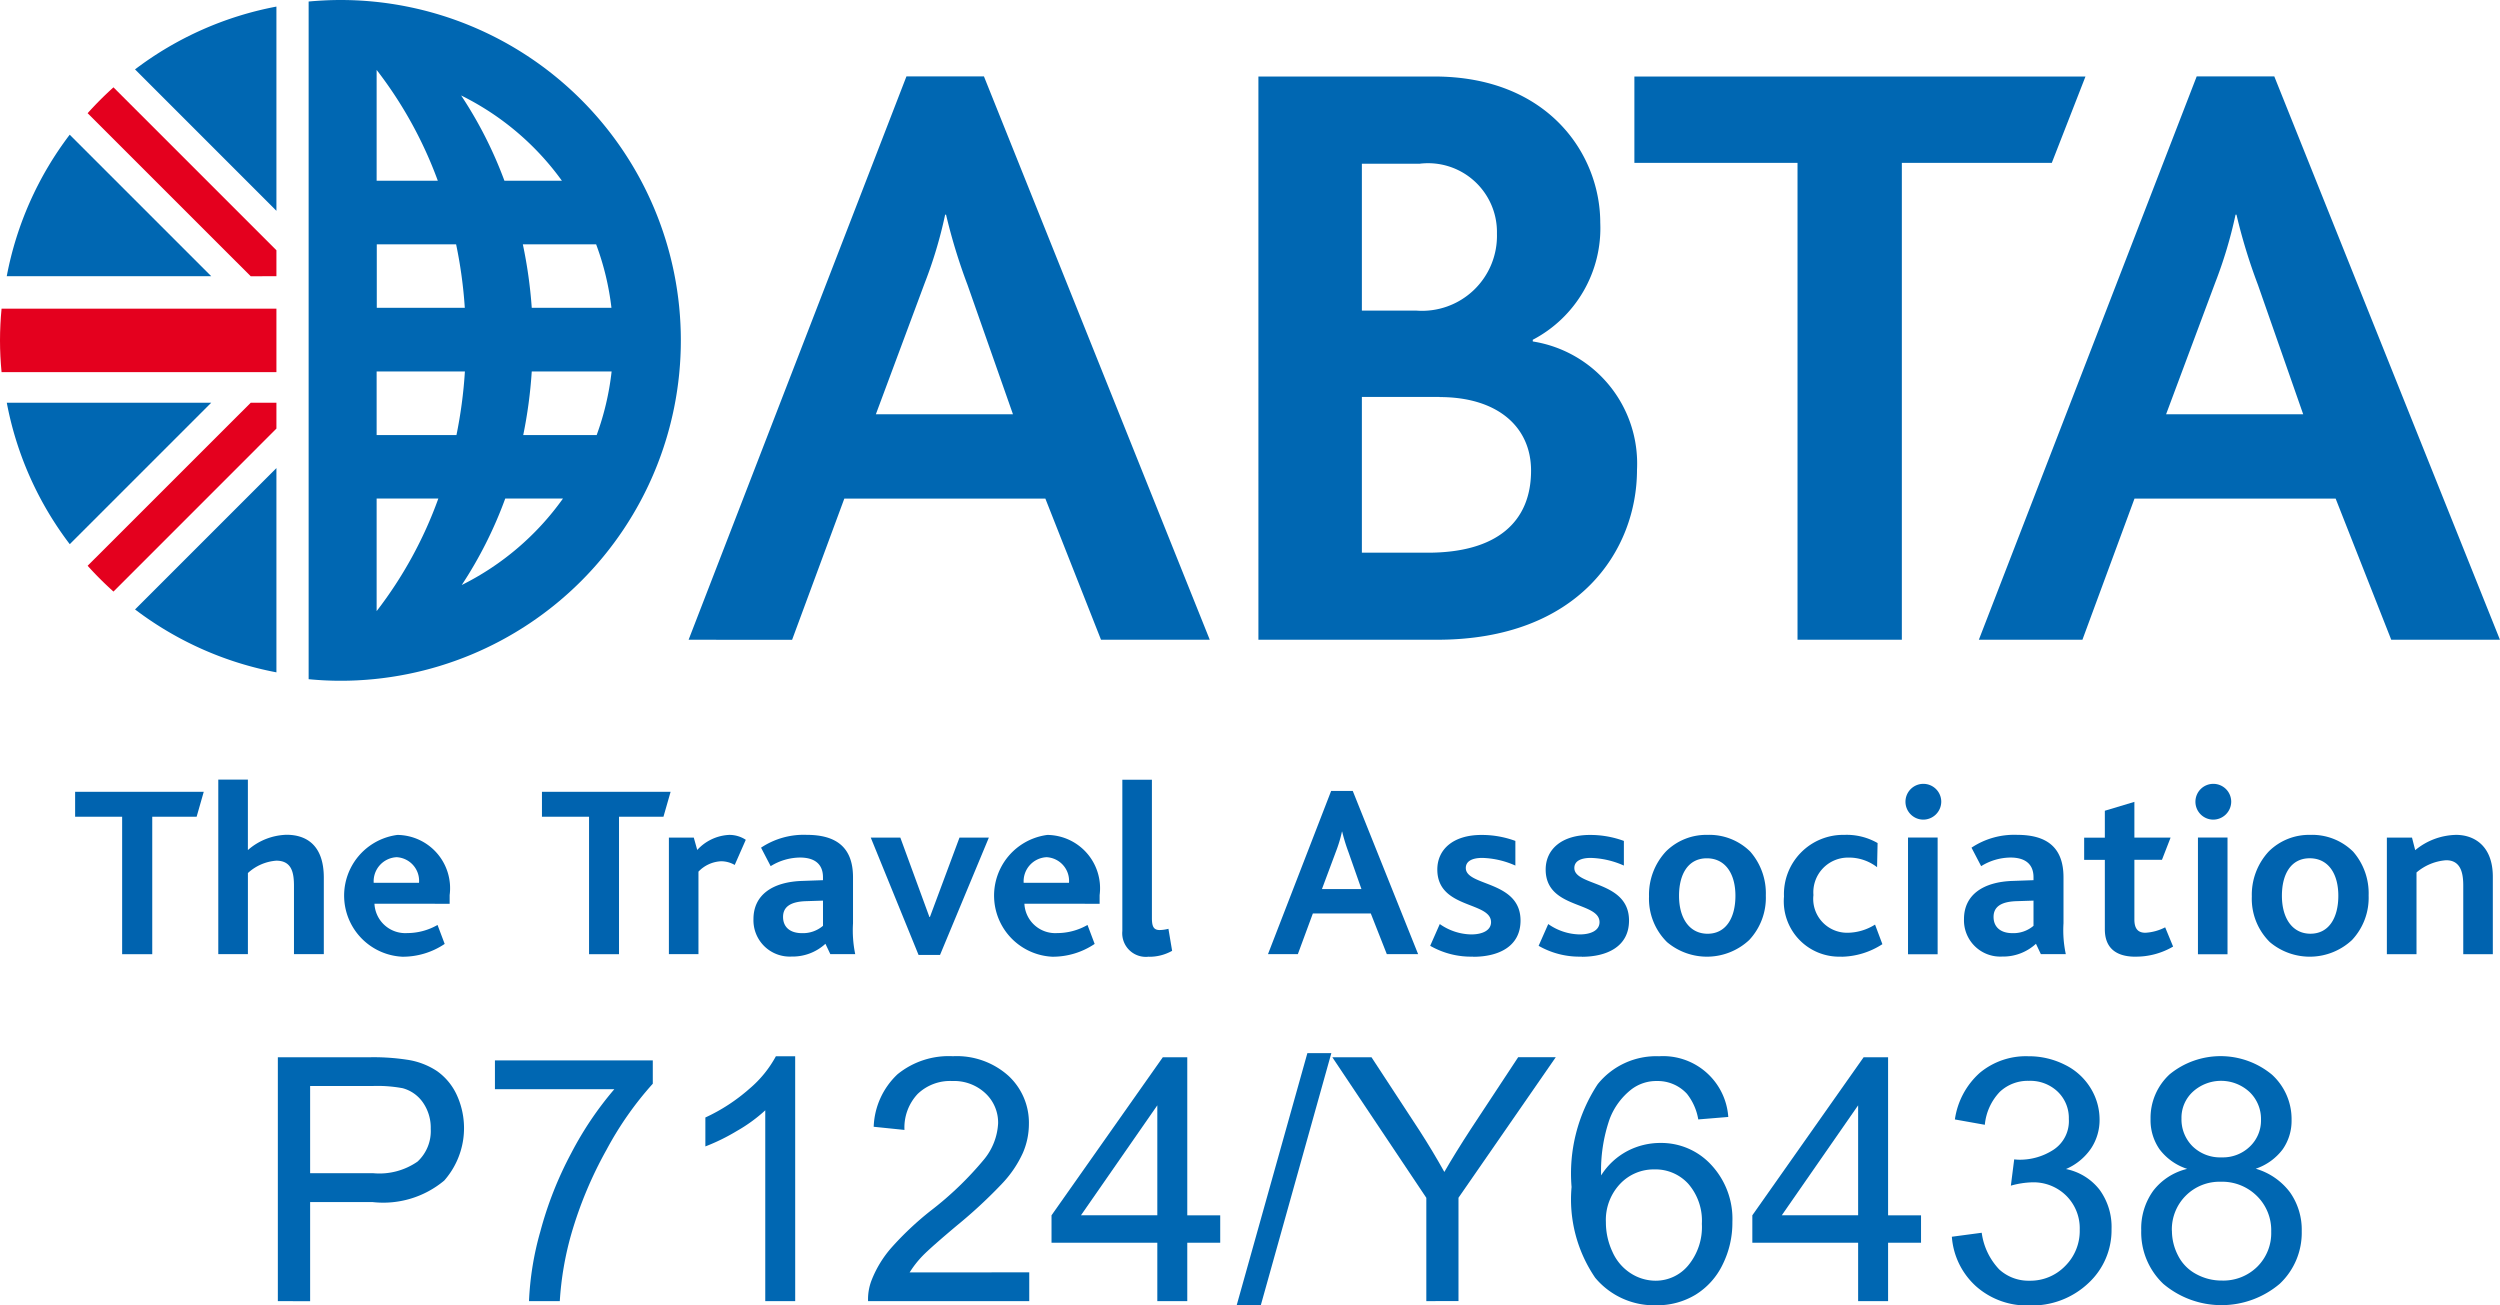
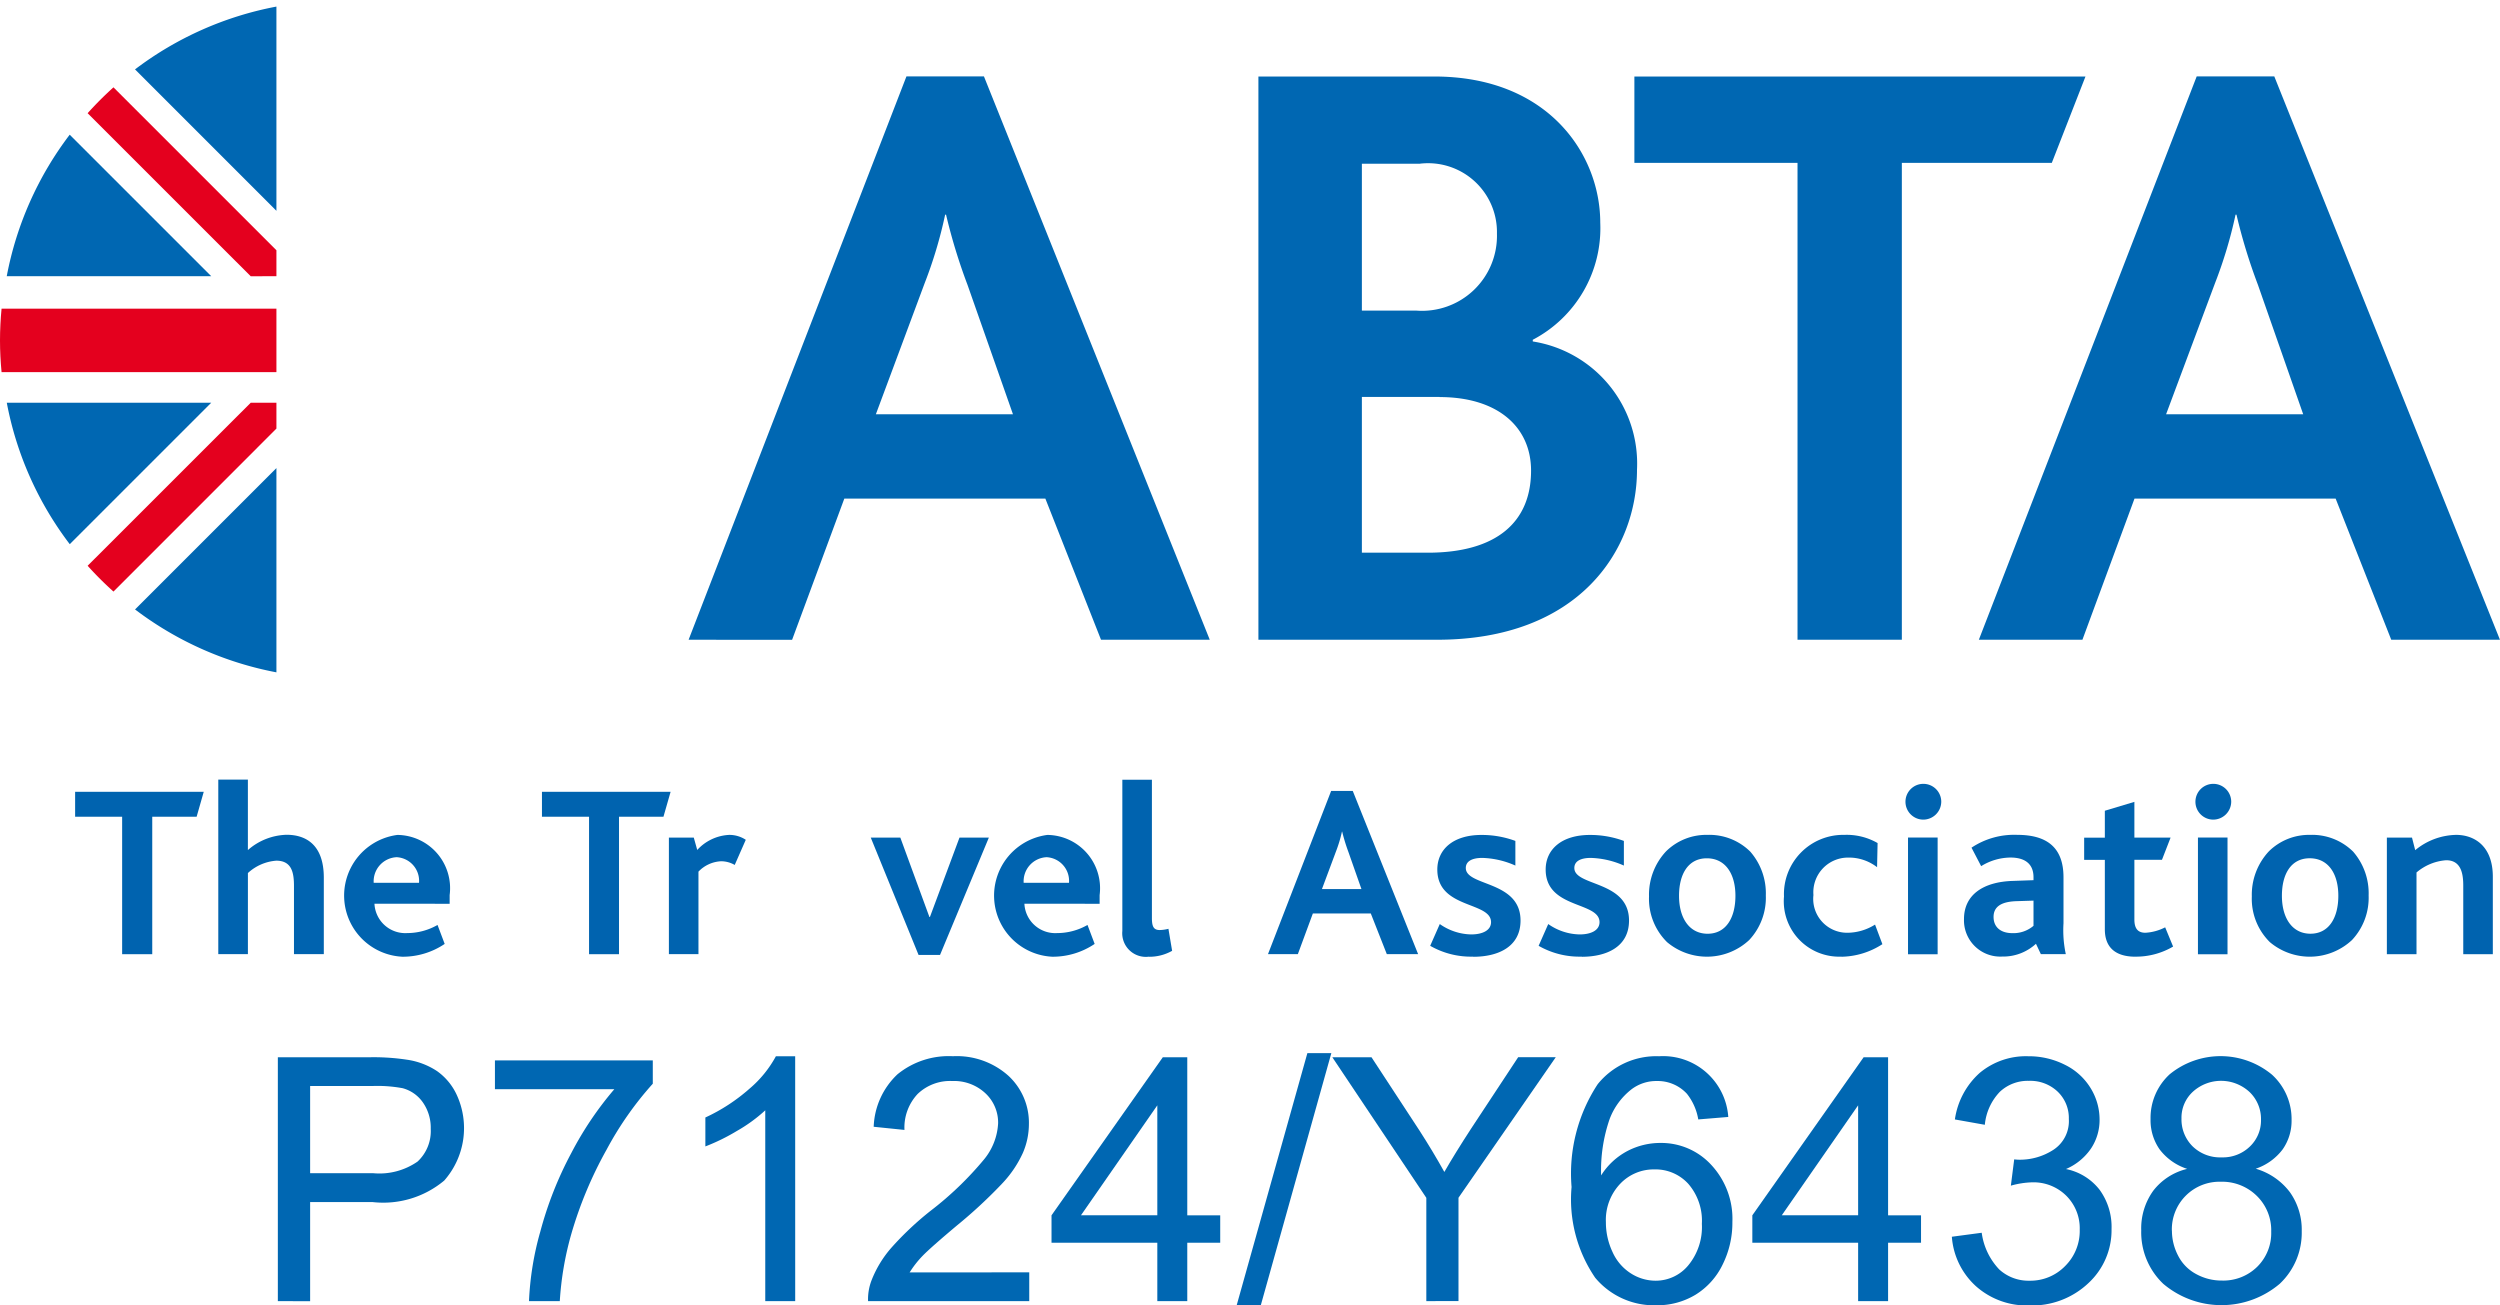
<svg xmlns="http://www.w3.org/2000/svg" id="Group_398" data-name="Group 398" width="102.135" height="53.333" viewBox="0 0 102.135 53.333">
  <defs>
    <clipPath id="clip-path">
      <rect id="Rectangle_198" data-name="Rectangle 198" width="102.136" height="53.333" fill="none" />
    </clipPath>
  </defs>
  <path id="Path_1076" data-name="Path 1076" d="M13.343,89.338H11.53v5.618H10.3V89.338H8.379V88.32h5.255Z" transform="translate(-5.31 -55.972)" fill="#0063af" />
  <g id="Group_397" data-name="Group 397">
    <g id="Group_396" data-name="Group 396" clip-path="url(#clip-path)">
      <path id="Path_1077" data-name="Path 1077" d="M27.442,94.1v-2.78c0-.534-.081-1.039-.724-1.039a1.925,1.925,0,0,0-1.158.505V94.1H24.35v-7.13h1.209v2.878a2.492,2.492,0,0,1,1.58-.625c.736,0,1.522.354,1.522,1.754V94.1Z" transform="translate(-15.432 -55.119)" fill="#0063af" />
      <path id="Path_1078" data-name="Path 1078" d="M39.639,95.937a1.262,1.262,0,0,0,1.339,1.2,2.5,2.5,0,0,0,1.238-.332l.292.775a3.061,3.061,0,0,1-1.731.523,2.5,2.5,0,0,1-.2-4.976,2.177,2.177,0,0,1,2.134,2.458v.355Zm.906-1.9a.985.985,0,0,0-.937,1.046H41.46a.968.968,0,0,0-.915-1.046" transform="translate(-24.341 -59.017)" fill="#0063af" />
      <path id="Path_1079" data-name="Path 1079" d="M65.416,89.338H63.6v5.618H62.376V89.338H60.452V88.32h5.256Z" transform="translate(-38.311 -55.972)" fill="#0063af" />
      <path id="Path_1080" data-name="Path 1080" d="M77.3,94.356a1.112,1.112,0,0,0-.554-.151,1.364,1.364,0,0,0-.927.424V98H74.611V93.239h1.017l.141.505a1.885,1.885,0,0,1,1.3-.616,1.219,1.219,0,0,1,.683.2Z" transform="translate(-47.284 -59.019)" fill="#0063af" />
-       <path id="Path_1081" data-name="Path 1081" d="M87.183,98l-.2-.423a1.978,1.978,0,0,1-1.38.522,1.483,1.483,0,0,1-1.56-1.531c0-.985.775-1.52,1.993-1.559l.847-.03v-.12c0-.585-.4-.805-.937-.805a2.314,2.314,0,0,0-1.2.352l-.393-.755a3.135,3.135,0,0,1,1.864-.524c1.178,0,1.893.483,1.893,1.733v1.881A4.807,4.807,0,0,0,88.2,98Zm-.3-2.186-.686.022c-.653.019-.945.241-.945.644s.271.663.775.663a1.261,1.261,0,0,0,.857-.3Z" transform="translate(-53.261 -59.02)" fill="#0063af" />
      <path id="Path_1082" data-name="Path 1082" d="M99.957,98.224H99.08L97.127,93.43h1.208l1.188,3.244h.021l1.208-3.244h1.2Z" transform="translate(-61.553 -59.211)" fill="#0063af" />
      <path id="Path_1083" data-name="Path 1083" d="M112.14,95.937a1.262,1.262,0,0,0,1.339,1.2,2.5,2.5,0,0,0,1.239-.332l.292.775a3.062,3.062,0,0,1-1.732.523,2.5,2.5,0,0,1-.2-4.976,2.178,2.178,0,0,1,2.135,2.458v.355Zm.906-1.9a.984.984,0,0,0-.936,1.046h1.852a.969.969,0,0,0-.916-1.046" transform="translate(-70.289 -59.017)" fill="#0063af" />
      <path id="Path_1084" data-name="Path 1084" d="M126.3,94.2a.965.965,0,0,1-1.1-1.048V86.972h1.208v5.649c0,.352.071.493.322.493a1.531,1.531,0,0,0,.353-.051l.151.9a1.9,1.9,0,0,1-.937.243" transform="translate(-79.348 -55.118)" fill="#0063af" />
      <path id="Path_1085" data-name="Path 1085" d="M146.289,94.9l-.654-1.661h-2.368l-.613,1.661h-1.22l2.58-6.667h.884l2.67,6.667Zm-1.571-4.18a7.481,7.481,0,0,1-.253-.826h-.009a5.408,5.408,0,0,1-.242.805l-.575,1.541h1.613Z" transform="translate(-89.632 -55.919)" fill="#0063af" />
      <path id="Path_1086" data-name="Path 1086" d="M161.29,98.1a3.349,3.349,0,0,1-1.762-.442l.392-.889a2.3,2.3,0,0,0,1.279.424c.493,0,.815-.181.815-.5,0-.854-2.195-.533-2.195-2.151,0-.827.654-1.413,1.8-1.413a3.948,3.948,0,0,1,1.389.244v1.007a3.541,3.541,0,0,0-1.349-.313c-.414,0-.676.132-.676.412,0,.757,2.236.505,2.236,2.147,0,1.068-.907,1.48-1.933,1.48" transform="translate(-101.099 -59.018)" fill="#0063af" />
      <path id="Path_1087" data-name="Path 1087" d="M173.384,98.1a3.35,3.35,0,0,1-1.761-.442l.393-.889a2.3,2.3,0,0,0,1.279.424c.494,0,.816-.181.816-.5,0-.854-2.2-.533-2.2-2.151,0-.827.657-1.413,1.806-1.413a3.953,3.953,0,0,1,1.389.244v1.007a3.552,3.552,0,0,0-1.35-.313c-.414,0-.674.132-.674.412,0,.757,2.234.505,2.234,2.147,0,1.068-.906,1.48-1.934,1.48" transform="translate(-108.764 -59.018)" fill="#0063af" />
      <path id="Path_1088" data-name="Path 1088" d="M201.349,98.1A2.262,2.262,0,0,1,199,95.644a2.421,2.421,0,0,1,2.466-2.518,2.532,2.532,0,0,1,1.358.334l-.021.986a1.884,1.884,0,0,0-1.2-.392,1.417,1.417,0,0,0-1.4,1.529,1.384,1.384,0,0,0,1.387,1.542,2.147,2.147,0,0,0,1.13-.334l.3.8a3.161,3.161,0,0,1-1.68.514" transform="translate(-126.117 -59.018)" fill="#0063af" />
      <path id="Path_1089" data-name="Path 1089" d="M213.19,88.9a.731.731,0,1,1,.752-.737.737.737,0,0,1-.752.737m-.606.733h1.21V94.4h-1.21Z" transform="translate(-134.634 -55.415)" fill="#0063af" />
      <path id="Path_1090" data-name="Path 1090" d="M222.211,98l-.2-.423a1.975,1.975,0,0,1-1.38.522,1.482,1.482,0,0,1-1.56-1.531c0-.985.775-1.52,1.992-1.559l.848-.03v-.12c0-.585-.4-.805-.939-.805a2.308,2.308,0,0,0-1.2.352l-.394-.755a3.138,3.138,0,0,1,1.866-.524c1.177,0,1.892.483,1.892,1.733v1.881A4.655,4.655,0,0,0,223.23,98Zm-.3-2.186-.685.022c-.656.019-.947.241-.947.644s.273.663.775.663a1.265,1.265,0,0,0,.857-.3Z" transform="translate(-138.834 -59.02)" fill="#0063af" />
      <path id="Path_1091" data-name="Path 1091" d="M234.575,95.77c-.925,0-1.256-.474-1.256-1.117v-2.84h-.845v-.906h.845v-1.1l1.207-.363v1.461h1.479l-.352.906h-1.127v2.437c0,.372.142.544.451.544a2.02,2.02,0,0,0,.807-.222l.324.786a2.986,2.986,0,0,1-1.532.412" transform="translate(-147.328 -56.685)" fill="#0063af" />
      <path id="Path_1092" data-name="Path 1092" d="M245.528,88.9a.731.731,0,1,1,.754-.737.738.738,0,0,1-.754.737m-.605.733h1.208V94.4h-1.208Z" transform="translate(-155.128 -55.415)" fill="#0063af" />
      <path id="Path_1093" data-name="Path 1093" d="M255.275,97.419a2.53,2.53,0,0,1-3.362.09,2.486,2.486,0,0,1-.736-1.863,2.6,2.6,0,0,1,.694-1.843,2.335,2.335,0,0,1,1.691-.675,2.38,2.38,0,0,1,1.754.685,2.592,2.592,0,0,1,.633,1.791,2.524,2.524,0,0,1-.674,1.814m-1.733-3.334c-.764,0-1.136.646-1.136,1.532,0,.926.433,1.55,1.166,1.55.757,0,1.139-.655,1.139-1.55,0-.917-.422-1.532-1.168-1.532" transform="translate(-159.181 -59.02)" fill="#0063af" />
      <path id="Path_1094" data-name="Path 1094" d="M188.036,97.419a2.531,2.531,0,0,1-3.362.09,2.49,2.49,0,0,1-.736-1.863,2.593,2.593,0,0,1,.694-1.843,2.338,2.338,0,0,1,1.692-.675,2.374,2.374,0,0,1,1.751.685,2.588,2.588,0,0,1,.635,1.791,2.527,2.527,0,0,1-.674,1.814M186.3,94.085c-.763,0-1.136.646-1.136,1.532,0,.926.433,1.55,1.167,1.55.755,0,1.137-.655,1.137-1.55,0-.917-.423-1.532-1.168-1.532" transform="translate(-116.569 -59.02)" fill="#0063af" />
      <path id="Path_1095" data-name="Path 1095" d="M269.361,98V95.2c0-.492-.089-1.038-.7-1.038a2.1,2.1,0,0,0-1.21.5V98H266.24V93.238h1.027l.131.513a2.7,2.7,0,0,1,1.671-.625c.725,0,1.5.435,1.5,1.712V98Z" transform="translate(-168.727 -59.018)" fill="#0063af" />
-       <path id="Path_1096" data-name="Path 1096" d="M35.722,0c-.44,0-.874.024-1.3.062V2.3h0V26.871h0v.877c.428.042.862.064,1.3.064A13.906,13.906,0,0,0,35.722,0m5.084,15.175a18.8,18.8,0,0,1-.345,2.6H37.2v-2.6Zm-3.6-2.6V9.982h3.241a18.611,18.611,0,0,1,.355,2.594Zm6.336,2.6H46.8a11.169,11.169,0,0,1-.611,2.6h-3a18.973,18.973,0,0,0,.348-2.6m0-2.6a18.947,18.947,0,0,0-.364-2.594h2.994a11.032,11.032,0,0,1,.626,2.594ZM44.77,7.385H42.421A16.967,16.967,0,0,0,40.652,3.9,11.176,11.176,0,0,1,44.77,7.385m-5.071,0H37.2V2.856A16.9,16.9,0,0,1,39.7,7.385M37.2,24.962V20.367h2.521a16.891,16.891,0,0,1-2.517,4.595ZM40.677,23.9a17.011,17.011,0,0,0,1.777-3.532h2.358A11.2,11.2,0,0,1,40.677,23.9" transform="translate(-21.813)" fill="#0067b2" />
      <path id="Path_1097" data-name="Path 1097" d="M147.663,31.547h-7.3V8.536h7.191c4.647,0,6.775,3.178,6.775,5.973a5.144,5.144,0,0,1-2.757,4.782v.069a5.049,5.049,0,0,1,4.258,5.24c0,3.284-2.374,6.946-8.165,6.946m-.7-19.446h-2.375v6h2.231a3.062,3.062,0,0,0,3.287-3.143,2.814,2.814,0,0,0-3.143-2.86m.8,9.53h-3.175V27.99h2.689c2.83,0,4.223-1.262,4.223-3.353,0-1.785-1.363-3.005-3.737-3.005" transform="translate(-88.952 -5.41)" fill="#0067b2" />
      <path id="Path_1098" data-name="Path 1098" d="M199.353,12.065h-6.126V31.547h-4.262V12.065H182.3V8.536h18.429Z" transform="translate(-115.529 -5.41)" fill="#0067b2" />
      <path id="Path_1099" data-name="Path 1099" d="M93.657,31.538,91.383,25.77H83.17l-2.133,5.768H76.808l8.9-23.016h3.166L98.1,31.538ZM88.2,17.031a23.217,23.217,0,0,1-.874-2.86h-.037a18.065,18.065,0,0,1-.835,2.794l-1.995,5.359h5.6Z" transform="translate(-48.676 -5.401)" fill="#0067b2" />
      <path id="Path_1100" data-name="Path 1100" d="M237.579,31.538l-2.272-5.768h-8.217l-2.128,5.768h-4.231l8.9-23.016h3.17l9.219,23.016ZM232.13,17.031a22.9,22.9,0,0,1-.874-2.86h-.038a18.213,18.213,0,0,1-.837,2.794l-2,5.359h5.6Z" transform="translate(-139.887 -5.401)" fill="#0067b2" />
      <path id="Path_1101" data-name="Path 1101" d="M17.487,17.458V16.4L10.83,9.743A14.1,14.1,0,0,0,9.774,10.8l6.664,6.662Z" transform="translate(-6.194 -6.175)" fill="#e4001e" />
      <path id="Path_1102" data-name="Path 1102" d="M17.487,44.921v1.056L10.83,52.636a13.711,13.711,0,0,1-1.056-1.054l6.664-6.661Z" transform="translate(-6.194 -28.468)" fill="#e4001e" />
      <path id="Path_1103" data-name="Path 1103" d="M11.293,34.429H.064c-.041.426-.064.858-.064,1.3s.023.867.064,1.294H11.293Z" transform="translate(0 -21.819)" fill="#e4001e" />
      <path id="Path_1104" data-name="Path 1104" d="M3.326,15.025a13.755,13.755,0,0,0-2.572,5.78H9.107Z" transform="translate(-0.478 -9.522)" fill="#0067b2" />
      <path id="Path_1105" data-name="Path 1105" d="M20.837,9.078V.734A13.78,13.78,0,0,0,15.06,3.3Z" transform="translate(-9.544 -0.465)" fill="#0067b2" />
      <path id="Path_1106" data-name="Path 1106" d="M15.062,57.986a13.8,13.8,0,0,0,5.776,2.57V52.211Z" transform="translate(-9.545 -33.088)" fill="#0067b2" />
      <path id="Path_1107" data-name="Path 1107" d="M9.109,44.921H.756A13.742,13.742,0,0,0,3.329,50.7Z" transform="translate(-0.479 -28.468)" fill="#0067b2" />
      <path id="Path_1108" data-name="Path 1108" d="M30.993,127.893V117.93h3.758a9.083,9.083,0,0,1,1.516.1,3,3,0,0,1,1.23.466,2.443,2.443,0,0,1,.8.961,3.243,3.243,0,0,1-.506,3.51,3.881,3.881,0,0,1-2.922.88H32.312v4.05Zm1.319-5.226h2.576a2.731,2.731,0,0,0,1.814-.476,1.7,1.7,0,0,0,.537-1.339,1.8,1.8,0,0,0-.316-1.07,1.474,1.474,0,0,0-.833-.588,5.621,5.621,0,0,0-1.23-.089H32.312Z" transform="translate(-19.642 -74.737)" fill="#0067b2" />
      <path id="Path_1109" data-name="Path 1109" d="M55.208,119.459v-1.176h6.449v.952a13.616,13.616,0,0,0-1.886,2.691,16.382,16.382,0,0,0-1.444,3.452,12.82,12.82,0,0,0-.469,2.739H56.6a12.226,12.226,0,0,1,.462-2.841,14.927,14.927,0,0,1,1.267-3.211,13.775,13.775,0,0,1,1.757-2.606Z" transform="translate(-34.988 -74.961)" fill="#0067b2" />
      <path id="Path_1110" data-name="Path 1110" d="M82.349,127.823H81.126v-7.795a6.336,6.336,0,0,1-1.159.843,8.178,8.178,0,0,1-1.288.632v-1.182a7.387,7.387,0,0,0,1.794-1.169,4.605,4.605,0,0,0,1.087-1.332h.788Z" transform="translate(-49.862 -74.667)" fill="#0067b2" />
      <path id="Path_1111" data-name="Path 1111" d="M103.409,126.647v1.176H96.824a2.151,2.151,0,0,1,.142-.849,4.5,4.5,0,0,1,.805-1.326,12.62,12.62,0,0,1,1.6-1.509,13.554,13.554,0,0,0,2.195-2.11,2.526,2.526,0,0,0,.571-1.471,1.634,1.634,0,0,0-.52-1.227,1.873,1.873,0,0,0-1.356-.5,1.911,1.911,0,0,0-1.413.53,2.005,2.005,0,0,0-.537,1.468l-1.257-.129a3.094,3.094,0,0,1,.972-2.144,3.312,3.312,0,0,1,2.263-.738,3.159,3.159,0,0,1,2.27.8,2.612,2.612,0,0,1,.836,1.971,2.99,2.99,0,0,1-.245,1.176,4.553,4.553,0,0,1-.812,1.216,19.763,19.763,0,0,1-1.886,1.754q-1.1.924-1.414,1.253a4.056,4.056,0,0,0-.516.663Z" transform="translate(-61.36 -74.667)" fill="#0067b2" />
      <path id="Path_1112" data-name="Path 1112" d="M121.613,127.893v-2.385h-4.322v-1.121l4.546-6.456h1v6.456h1.346v1.121h-1.346v2.385Zm0-3.507v-4.492l-3.119,4.492Z" transform="translate(-74.332 -74.737)" fill="#0067b2" />
      <path id="Path_1113" data-name="Path 1113" d="M137.943,127.769l2.888-10.3h.979l-2.882,10.3Z" transform="translate(-87.42 -74.443)" fill="#0067b2" />
      <path id="Path_1114" data-name="Path 1114" d="M152.452,127.894v-4.22l-3.84-5.743h1.6l1.964,3q.543.843,1.012,1.686.449-.781,1.087-1.76l1.93-2.929h1.536l-3.975,5.743v4.22Z" transform="translate(-94.181 -74.738)" fill="#0067b2" />
      <path id="Path_1115" data-name="Path 1115" d="M181.677,120.3l-1.217.1a2.3,2.3,0,0,0-.462-1.046,1.621,1.621,0,0,0-1.223-.523,1.68,1.68,0,0,0-1.026.326,2.782,2.782,0,0,0-.911,1.23,6.424,6.424,0,0,0-.347,2.3,2.834,2.834,0,0,1,1.081-1,2.9,2.9,0,0,1,1.339-.326,2.773,2.773,0,0,1,2.083.9,3.233,3.233,0,0,1,.86,2.328,3.833,3.833,0,0,1-.4,1.743,2.946,2.946,0,0,1-1.111,1.233,3.032,3.032,0,0,1-1.6.428,3.133,3.133,0,0,1-2.494-1.125,5.676,5.676,0,0,1-.965-3.707,6.646,6.646,0,0,1,1.067-4.2,3.068,3.068,0,0,1,2.508-1.142,2.668,2.668,0,0,1,2.827,2.48m-5,4.3a2.841,2.841,0,0,0,.268,1.21,2,2,0,0,0,.751.88,1.879,1.879,0,0,0,1.013.3,1.725,1.725,0,0,0,1.332-.625,2.461,2.461,0,0,0,.557-1.7,2.3,2.3,0,0,0-.55-1.628,1.809,1.809,0,0,0-1.386-.594,1.887,1.887,0,0,0-1.407.594,2.144,2.144,0,0,0-.578,1.56" transform="translate(-111.079 -74.667)" fill="#0067b2" />
      <path id="Path_1116" data-name="Path 1116" d="M199.784,127.893v-2.385h-4.322v-1.121l4.546-6.456h1v6.456h1.346v1.121h-1.346v2.385Zm0-3.507v-4.492l-3.119,4.492Z" transform="translate(-123.872 -74.737)" fill="#0067b2" />
      <path id="Path_1117" data-name="Path 1117" d="M217.709,125.193l1.223-.163a2.694,2.694,0,0,0,.717,1.5,1.771,1.771,0,0,0,1.234.459,1.977,1.977,0,0,0,1.458-.6,2.017,2.017,0,0,0,.595-1.482,1.876,1.876,0,0,0-.55-1.39,1.9,1.9,0,0,0-1.4-.547,3.517,3.517,0,0,0-.863.136l.136-1.074a1.838,1.838,0,0,0,.2.014,2.521,2.521,0,0,0,1.407-.408,1.4,1.4,0,0,0,.625-1.257,1.489,1.489,0,0,0-.455-1.115,1.62,1.62,0,0,0-1.176-.442,1.664,1.664,0,0,0-1.189.449,2.25,2.25,0,0,0-.612,1.346l-1.223-.218a3.146,3.146,0,0,1,1.019-1.906,2.946,2.946,0,0,1,1.978-.676,3.263,3.263,0,0,1,1.5.35,2.536,2.536,0,0,1,1.05.955,2.452,2.452,0,0,1,.364,1.284,2.1,2.1,0,0,1-.347,1.176,2.365,2.365,0,0,1-1.026.843,2.312,2.312,0,0,1,1.373.846,2.576,2.576,0,0,1,.489,1.607,2.944,2.944,0,0,1-.951,2.213,3.349,3.349,0,0,1-2.406.907,3.13,3.13,0,0,1-2.178-.782,3.023,3.023,0,0,1-.989-2.025" transform="translate(-137.971 -74.667)" fill="#0067b2" />
      <path id="Path_1118" data-name="Path 1118" d="M240.683,122.42a2.3,2.3,0,0,1-1.128-.8,2.078,2.078,0,0,1-.367-1.237,2.419,2.419,0,0,1,.782-1.828,3.29,3.29,0,0,1,4.179.017,2.454,2.454,0,0,1,.8,1.845,2.033,2.033,0,0,1-.364,1.206,2.293,2.293,0,0,1-1.1.791,2.682,2.682,0,0,1,1.4.965,2.652,2.652,0,0,1,.479,1.59,2.862,2.862,0,0,1-.9,2.147,3.681,3.681,0,0,1-4.757,0,2.9,2.9,0,0,1-.9-2.178,2.631,2.631,0,0,1,.493-1.627,2.467,2.467,0,0,1,1.4-.894m-.639,2.528a2.2,2.2,0,0,0,.248,1.012,1.75,1.75,0,0,0,.737.758,2.154,2.154,0,0,0,1.053.268,1.973,1.973,0,0,0,1.447-.564,1.93,1.93,0,0,0,.571-1.434,1.962,1.962,0,0,0-.588-1.461,2.016,2.016,0,0,0-1.471-.578,1.946,1.946,0,0,0-2,2m.394-4.6a1.55,1.55,0,0,0,.455,1.155,1.611,1.611,0,0,0,1.183.449,1.582,1.582,0,0,0,1.158-.445,1.471,1.471,0,0,0,.452-1.091,1.527,1.527,0,0,0-.466-1.132,1.711,1.711,0,0,0-2.321-.01,1.443,1.443,0,0,0-.462,1.074" transform="translate(-151.329 -74.667)" fill="#0067b2" />
    </g>
  </g>
</svg>